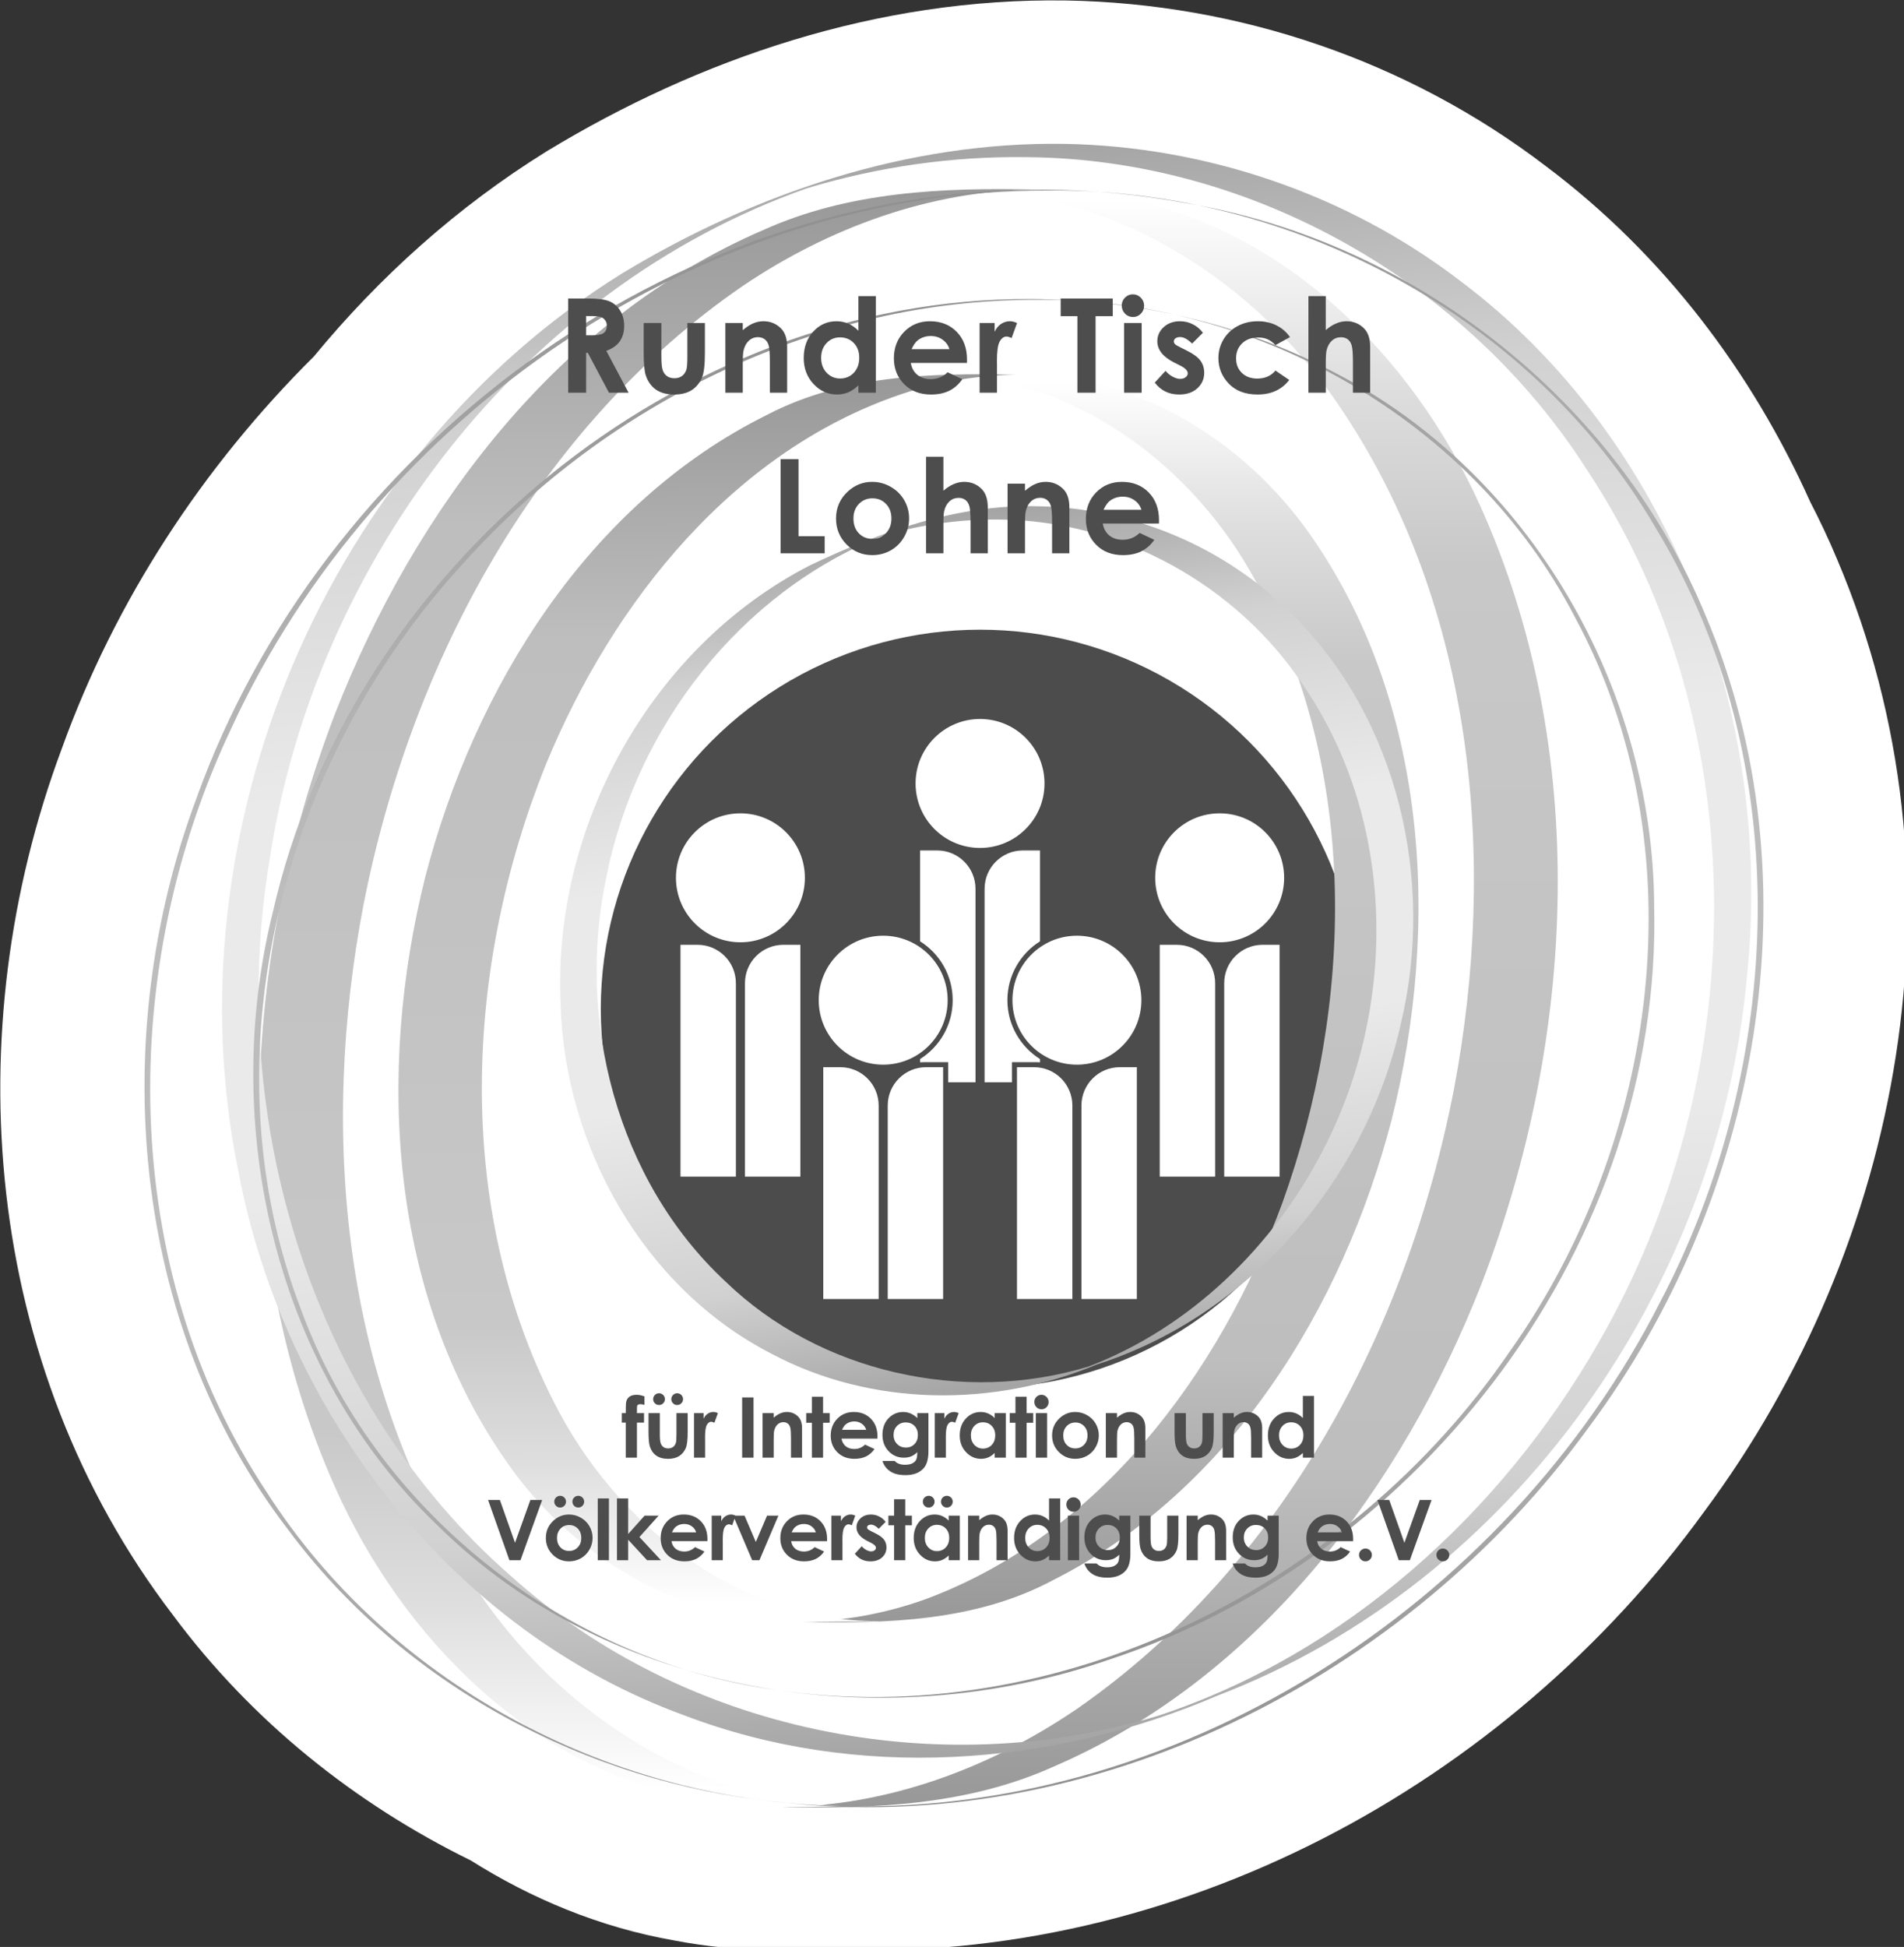
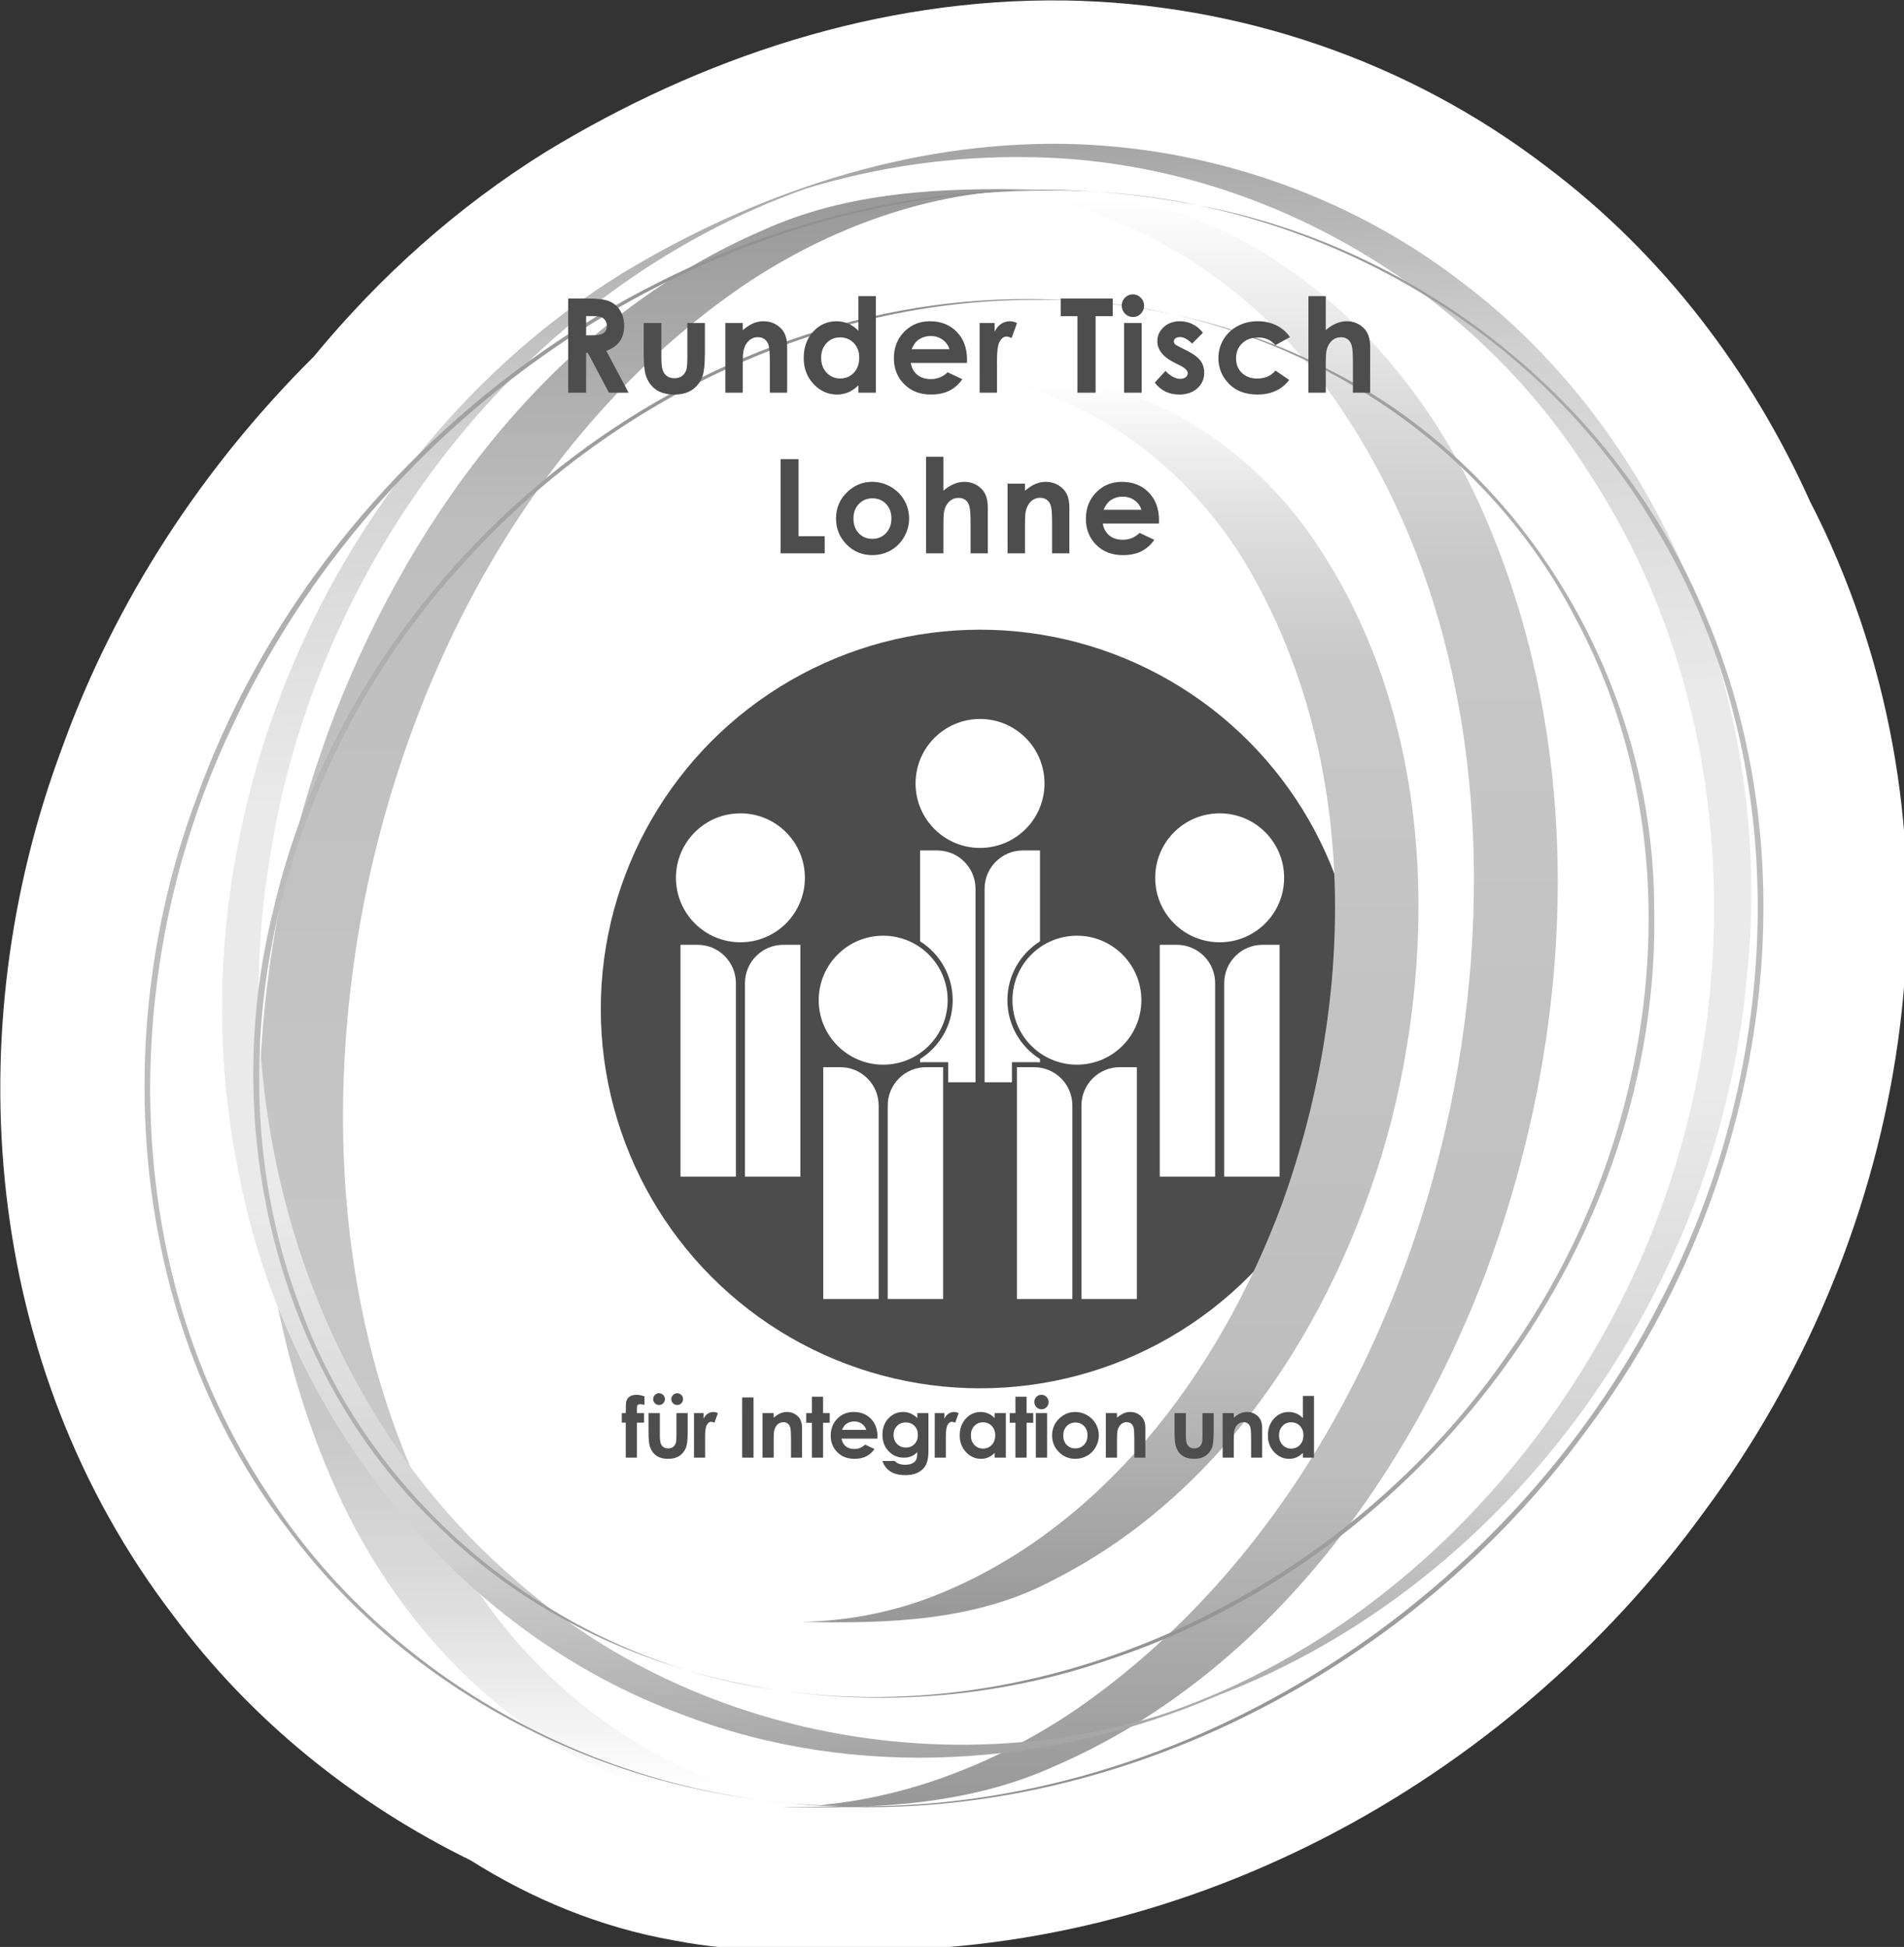
<svg xmlns="http://www.w3.org/2000/svg" xmlns:ns1="http://sodipodi.sourceforge.net/DTD/sodipodi-0.dtd" xmlns:ns2="http://www.inkscape.org/namespaces/inkscape" xmlns:xlink="http://www.w3.org/1999/xlink" width="425.666" height="435.194" viewBox="0 0 425.666 435.194" version="1.1" id="svg1" xml:space="preserve" ns1:docname="logo.svg" ns2:version="1.3.2 (091e20e, 2023-11-25, custom)">
  <rect x="0" y="0" width="425.666" height="435.194" fill="#333333" stroke="none" />
  <ns1:namedview id="namedview1" pagecolor="#ffffff" bordercolor="#000000" borderopacity="0.25" ns2:showpageshadow="2" ns2:pageopacity="0.0" ns2:pagecheckerboard="0" ns2:deskcolor="#d1d1d1" ns2:document-units="mm" ns2:zoom="0.4401273" ns2:cx="112.46746" ns2:cy="245.38355" ns2:window-width="1920" ns2:window-height="1010" ns2:window-x="-6" ns2:window-y="267" ns2:window-maximized="1" ns2:current-layer="g1" />
  <defs id="defs1">
    <linearGradient id="linearGradient2655">
      <stop style="stop-color:#a5a5a5;stop-opacity:1;" offset="0" id="stop2670" />
      <stop style="stop-color:#d1d1d1;stop-opacity:1;" offset="0.303" id="stop2671" />
      <stop style="stop-color:#eaeaea;stop-opacity:1;" offset="0.753" id="stop2672" />
    </linearGradient>
    <linearGradient id="linearGradient2655-2">
      <stop style="stop-color:#989898;stop-opacity:1;" offset="0" id="stop2664" />
      <stop style="stop-color:#bebebe;stop-opacity:1;" offset="0.211" id="stop2673" />
      <stop style="stop-color:#c8c8c8;stop-opacity:1;" offset="0.768" id="stop2674" />
      <stop style="stop-color:#dedede;stop-opacity:1;" offset="0.879" id="stop2675" />
      <stop style="stop-color:#ffffff;stop-opacity:1;" offset="0.994" id="stop2666" />
    </linearGradient>
    <linearGradient id="linearGradient2660">
      <stop style="stop-color:#858585;stop-opacity:1;" offset="0" id="stop2662" />
      <stop style="stop-color:#858585;stop-opacity:0;" offset="1" id="stop2663" />
    </linearGradient>
    <linearGradient id="linearGradient2660-1">
      <stop style="stop-color:#858585;stop-opacity:1;" offset="0" id="stop2660" />
      <stop style="stop-color:#858585;stop-opacity:0;" offset="1" id="stop2661" />
    </linearGradient>
    <linearGradient id="linearGradient2655-1">
      <stop style="stop-color:#909090;stop-opacity:1;" offset="0" id="stop2655" />
      <stop style="stop-color:#a9a9a9;stop-opacity:1;" offset="0.303" id="stop2656" />
      <stop style="stop-color:#bdbdbd;stop-opacity:1;" offset="0.753" id="stop2657" />
    </linearGradient>
    <clipPath clipPathUnits="userSpaceOnUse" id="clipPath2004">
      <path d="M 134.3,442.03 H 376.51 V 668.01 H 134.3 Z" transform="matrix(1,0,0,-1,-186.29,645.82)" clip-rule="evenodd" id="path2004" />
    </clipPath>
    <clipPath clipPathUnits="userSpaceOnUse" id="clipPath2005">
      <path d="M 134.3,442.03 H 376.51 V 668.01 H 134.3 Z" transform="matrix(1,0,0,-1,-222.05,618.94)" clip-rule="evenodd" id="path2005" />
    </clipPath>
    <clipPath clipPathUnits="userSpaceOnUse" id="clipPath2014">
      <path d="M 134.3,442.03 H 376.51 V 668.01 H 134.3 Z" transform="matrix(1,0,0,-1,-197.21,467.59)" clip-rule="evenodd" id="path2014" />
    </clipPath>
    <clipPath clipPathUnits="userSpaceOnUse" id="clipPath2015">
-       <path d="M 134.3,442.03 H 376.51 V 668.01 H 134.3 Z" transform="matrix(1,0,0,-1,-174.5,450.43)" clip-rule="evenodd" id="path2015" />
-     </clipPath>
+       </clipPath>
    <linearGradient ns2:collect="always" xlink:href="#linearGradient2655" id="linearGradient2656" x1="-469.488" y1="290.147" x2="-455.54" y2="385.985" gradientUnits="userSpaceOnUse" spreadMethod="reflect" gradientTransform="translate(799.993,-0.022)" />
    <linearGradient ns2:collect="always" xlink:href="#linearGradient2655" id="linearGradient2659" x1="-469.012" y1="208.503" x2="-455.54" y2="385.985" gradientUnits="userSpaceOnUse" spreadMethod="reflect" gradientTransform="translate(799.993,-0.022)" />
    <linearGradient ns2:collect="always" xlink:href="#linearGradient2655-1" id="linearGradient2661" x1="-77.445" y1="243.672" x2="-62.84" y2="396.634" gradientUnits="userSpaceOnUse" spreadMethod="reflect" gradientTransform="translate(399.993,-0.022)" />
    <linearGradient ns2:collect="always" xlink:href="#linearGradient2655-1" id="linearGradient2668" x1="-79.723" y1="220.251" x2="-62.84" y2="396.634" gradientUnits="userSpaceOnUse" spreadMethod="reflect" gradientTransform="translate(399.993,-0.022)" />
    <linearGradient ns2:collect="always" xlink:href="#linearGradient2655-2" id="linearGradient2670" x1="480.831" y1="535.849" x2="480.831" y2="257.441" gradientUnits="userSpaceOnUse" gradientTransform="translate(-40.007,-0.022)" />
    <linearGradient ns2:collect="always" xlink:href="#linearGradient2655-2" id="linearGradient2677" x1="593.172" y1="258.013" x2="593.393" y2="533.501" gradientUnits="userSpaceOnUse" gradientTransform="translate(-380.007,-0.022)" />
    <linearGradient ns2:collect="always" xlink:href="#linearGradient2655-2" id="linearGradient2679" x1="562.658" y1="215.352" x2="563.619" y2="575.475" gradientUnits="userSpaceOnUse" gradientTransform="translate(-380.007,-0.022)" />
    <linearGradient ns2:collect="always" xlink:href="#linearGradient2655-2" id="linearGradient2681" x1="678.84" y1="577.158" x2="678.84" y2="216.146" gradientUnits="userSpaceOnUse" gradientTransform="translate(-380.007,-0.022)" />
  </defs>
  <g id="g1" ns2:groupmode="layer" ns2:label="1" transform="matrix(0.265,0,0,0.265,-41.391,-54.463)">
    <path id="path22" style="color:#000000;fill:#ffffff;fill-rule:evenodd;stroke-width:3.78;-inkscape-stroke:none" d="m 1053.496,205.91 1.816,0.015 -0.782,-0.015 z m 1.816,0.015 C 895.976,203.541 745.669,255.458 618.305,332.598 l -0.561,0.339 -0.554,0.339 c -75.539,46.874 -141.09,106.049 -196.188,172.899 -93.378,92.791 -167.6,205.432 -212.827,331.225 -88.37,237.032 -67.63,519.059 94.023,730.534 66.518,89.551 153.885,159.138 251.154,206.84 50.734,31.977 108.488,56.453 172.005,67.567 54.599,10.508 101.176,8.25 137.657,7.773 l -5.603,-0.052 c 1.788,0.06 -1.729,-0.085 -0.723,-0.038 292.849,11.81 569.998,-138.706 737.318,-369.582 166.714,-224.362 226.786,-532.879 112.212,-802.751 -7.367,-17.777 -15.231,-34.056 -22.936,-49.053 0.915,2.032 1.975,4.007 2.872,6.046 l -3.167,-6.644 c 0.098,0.191 0.197,0.407 0.295,0.598 C 1634.364,519.943 1560.274,420.764 1460.726,345.965 1344.061,256.737 1201.057,208.404 1055.563,205.923 Z" />
    <g id="g23" transform="matrix(3.78,0,0,3.78,-313.433,-451.485)">
      <circle style="fill:#4c4c4c;fill-opacity:1;stroke:none;stroke-width:0.45;stroke-linecap:square;stroke-linejoin:miter;stroke-miterlimit:4;stroke-dasharray:none;stroke-dashoffset:0;stroke-opacity:1;paint-order:markers fill stroke" id="path18485" cx="342.969" cy="398.964" r="84.641" ns2:export-filename="path18485.png" ns2:export-xdpi="96" ns2:export-ydpi="96" />
      <path style="fill:#ffffff;fill-opacity:1;stroke:none;stroke-width:0.45;stroke-linecap:square;stroke-linejoin:miter;stroke-miterlimit:4;stroke-dasharray:none;stroke-dashoffset:0;stroke-opacity:1;paint-order:markers fill stroke" d="m 342.969,334.247 c -7.946,0 -14.388,6.442 -14.388,14.388 0,7.946 6.442,14.388 14.388,14.388 7.946,0 14.388,-6.442 14.388,-14.388 0,-7.946 -6.442,-14.388 -14.388,-14.388 z m -53.48,21.055 c -7.946,0 -14.388,6.442 -14.388,14.388 0,7.946 6.442,14.388 14.388,14.388 7.946,0 14.388,-6.442 14.388,-14.388 0,-7.946 -6.442,-14.388 -14.388,-14.388 z m 106.961,0 c -7.946,0 -14.388,6.442 -14.388,14.388 0,7.946 6.442,14.388 14.388,14.388 7.946,0 14.388,-6.442 14.388,-14.388 0,-7.946 -6.442,-14.388 -14.388,-14.388 z m -66.856,8.282 v 20.282 c 4.364,2.748 7.271,7.605 7.271,13.132 0,5.527 -2.908,10.384 -7.271,13.132 v 0.735 c 0.291,-0.027 0.585,-0.042 0.883,-0.042 h 5.376 v 4.493 h 6.105 V 372.147 c 4e-5,-4.735 -3.827,-8.562 -8.562,-8.562 z m 22.95,0 c -4.735,0 -8.562,3.827 -8.562,8.562 v 43.171 h 6.105 v -3.369 -1.124 h 5.376 c 0.298,0 0.592,0.015 0.883,0.042 v -0.735 c -4.364,-2.748 -7.271,-7.605 -7.271,-13.132 0,-5.527 2.908,-10.384 7.271,-13.132 v -20.282 z m -31.19,19.026 c -7.946,0 -14.388,6.442 -14.388,14.388 0,7.946 6.442,14.388 14.388,14.388 7.946,0 14.388,-6.442 14.388,-14.388 0,-7.946 -6.442,-14.388 -14.388,-14.388 z m 43.234,0 c -7.946,0 -14.388,6.442 -14.388,14.388 0,7.946 6.442,14.388 14.388,14.388 7.946,0 14.388,-6.442 14.388,-14.388 0,-7.946 -6.442,-14.388 -14.388,-14.388 z m -88.473,2.029 v 51.733 h 12.364 v -43.171 c 5e-5,-4.735 -3.827,-8.562 -8.562,-8.562 z m 22.95,0 c -4.735,0 -8.562,3.827 -8.562,8.562 v 43.171 h 12.364 v -51.733 z m 84.011,0 v 51.733 h 12.364 v -43.171 c 4e-5,-4.735 -3.827,-8.562 -8.562,-8.562 z m 22.95,0 c -4.735,0 -8.562,3.827 -8.562,8.562 v 43.171 h 12.364 v -51.733 z m -98.047,27.309 V 463.681 h 12.364 v -43.171 c 4e-5,-4.735 -3.827,-8.562 -8.562,-8.562 z m 22.95,0 c -4.735,0 -8.562,3.827 -8.562,8.562 V 463.681 h 12.364 v -51.733 z m 20.284,0 V 463.681 h 12.364 v -43.171 c 5e-5,-4.735 -3.827,-8.562 -8.562,-8.562 z m 22.95,0 c -4.735,0 -8.562,3.827 -8.562,8.562 V 463.681 h 12.364 v -51.733 z" id="path18487" ns2:connector-curvature="0" ns1:nodetypes="sssssssssssssssccsccsccccscscccccsccsccsssssssssssccccscsccccsccccscsccccsccccscsccccsccccscsccccs" />
      <path id="path8038" style="fill:url(#linearGradient2681);fill-rule:evenodd;stroke:none;stroke-width:1.333" d="m 355.154,216.125 c -6.218,0.044 -12.436,0.088 -18.654,0.133 35.458,-0.783 68.492,20.243 87.48,49.4 29.286,43.94 34.418,100.152 24.781,151.085 -10.407,53.877 -38.322,106.518 -84.062,138.327 -19.337,13.203 -42.282,21.786 -65.865,21.961 20.502,0.489 41.562,-0.432 60.554,-9.012 45.766,-19.698 77.754,-62.378 95.521,-107.764 21.158,-55.081 24.261,-119.207 -0.373,-173.708 -15.161,-33.547 -44.648,-62.952 -82.081,-68.972 -5.7,-1.033 -11.511,-1.44 -17.3,-1.449 z" />
      <path id="path8279" style="fill:url(#linearGradient2670);fill-rule:evenodd;stroke:none;stroke-width:1.333" d="m 350.847,257.431 c -6.222,0.044 -12.444,0.088 -18.666,0.133 30.839,-0.75 58.457,19.878 72.53,46.329 22.927,42.128 21.67,94.075 5.726,138.362 -14.011,37.943 -40.888,74.183 -79.949,88.523 -8.772,3.112 -18.039,4.803 -27.348,4.945 19.089,0.428 38.949,-0.093 56.197,-9.354 39.565,-19.987 64.638,-60.872 75.51,-102.751 10.9,-43.518 8.088,-93.281 -18.428,-130.84 -14.984,-21.136 -39.182,-35.846 -65.572,-35.348 z" />
-       <path id="path8507" style="fill:url(#linearGradient2677);fill-rule:evenodd;stroke:none;stroke-width:1.333" d="m 350.847,257.431 c -18.788,-0.389 -38.302,0.023 -55.373,8.934 -40.016,19.818 -65.394,61.003 -76.334,103.174 -10.895,43.521 -8.083,93.276 18.428,130.84 15.477,22.18 41.856,37.077 69.275,35.319 3.194,-0.062 16.089,-0.035 13.113,-0.153 -31.266,0.057 -58.501,-21.833 -72.102,-48.881 -22.38,-43.862 -19.858,-97.236 -1.831,-142.143 14.963,-36.418 42.302,-70.888 80.936,-83.268 7.715,-2.454 15.801,-3.669 23.889,-3.821 z" />
      <path id="path8628" style="fill:url(#linearGradient2679);fill-rule:evenodd;stroke:none;stroke-width:1.333" d="m 355.154,216.125 c -20.502,-0.49 -41.565,0.424 -60.554,9.015 -45.769,19.692 -77.746,62.365 -95.517,107.749 -21.055,54.81 -24.214,118.524 -0.023,172.877 14.994,33.63 44.195,63.236 81.561,69.661 12.154,2.389 24.582,1.388 36.879,1.472 -35.457,0.77 -68.501,-20.235 -87.492,-49.4 -29.451,-44.211 -34.488,-100.797 -24.601,-151.991 10.598,-53.832 38.703,-106.406 84.657,-137.927 19.162,-12.924 41.815,-21.279 65.091,-21.454 z" />
      <path id="path8976" style="fill:url(#linearGradient2659);fill-opacity:1;fill-rule:evenodd;stroke:none;stroke-width:1.333" d="m 361.687,205.912 c -34.774,-0.52 -69.043,11.007 -98.57,28.89 -66.015,40.964 -101.278,124.604 -85.636,200.589 10.159,53.525 47.663,102.314 99.449,121.178 38.326,14.647 81.808,11.619 119.188,-4.454 65.975,-25.293 112.117,-91.328 118.079,-161.112 5.901,-57.763 -17.038,-119.255 -64.102,-154.544 -25.204,-19.311 -56.692,-30.007 -88.408,-30.548 z m -8.16,2.973 c 49.987,0.405 98.15,27.818 124.948,69.847 38.093,57.517 36.615,135.876 2.45,194.828 -21.682,37.89 -56.483,69.379 -98.269,83.137 -49.225,15 -105.777,3.456 -144.222,-31.058 -44.884,-39.102 -63.818,-102.703 -53.911,-160.666 10.178,-65.913 56.27,-126.711 119.806,-149.153 15.895,-4.785 32.491,-7.194 49.199,-6.934 z" />
-       <path id="path9251" style="fill:url(#linearGradient2656);fill-opacity:1;fill-rule:evenodd;stroke:none;stroke-width:1.333" d="m 355.726,286.779 c -17.76,-0.471 -34.895,5.647 -50.706,13.181 -35.476,18.223 -57.533,58.305 -55.669,97.924 0.921,31.748 18.503,63.401 47.181,78.058 22.209,11.784 49.477,11.971 72.501,2.349 34.013,-10.876 60.096,-41.237 67.804,-75.835 7.74,-31.946 -0.501,-68.163 -24.19,-91.544 -14.933,-15.063 -35.732,-23.801 -56.921,-24.133 z m -8.158,2.973 c 26.767,0.247 52.66,14.588 67.451,36.835 20.815,30.214 21.279,71.641 4.545,103.779 -11.035,21.52 -29.624,39.679 -52.377,48.374 -27.867,8.49 -60.042,1.371 -81.063,-18.994 -24.298,-22.624 -33.423,-58.582 -26.472,-90.612 6.64,-33.11 29.836,-63.175 61.523,-75.729 8.547,-2.559 17.472,-3.784 26.392,-3.653 z" />
      <path id="path10036" style="fill:url(#linearGradient2668);fill-opacity:1;fill-rule:evenodd;stroke:none;stroke-width:1.333" d="m 357.087,216.138 c -83.334,-0.39 -161.163,58.165 -189.012,135.847 -19.925,53.268 -14.77,117.187 20.368,163.026 25.671,34.684 66.622,56.561 109.338,60.901 69.841,8.225 140.456,-27.477 181.131,-83.72 37.887,-50.894 51.218,-121.769 25.963,-181.094 -19.732,-47.777 -65.016,-83.433 -115.93,-91.957 -10.499,-1.954 -21.175,-2.981 -31.857,-3.003 z m 1.24,0.188 c 54.124,-0.616 108.014,28.197 135.42,75.254 31.596,52.024 28.849,119.848 0.982,172.827 C 460.224,532.288 386.022,580.09 309.06,576.724 259.334,575.074 210.843,549.035 183.815,506.848 150.499,456.705 150.522,389.585 175.963,336.121 208.134,266.476 280.773,216.027 358.327,216.326 Z" />
      <path id="path10140" style="fill:url(#linearGradient2661);fill-opacity:1;fill-rule:evenodd;stroke:none;stroke-width:1.333" d="m 354.314,240.539 c -78.951,-0.431 -151.868,60.417 -169.184,136.819 -11.877,47.834 0.528,102.344 36.744,136.82 38.568,38.234 99.417,47.418 149.775,30.014 70.346,-23.057 123.572,-93.44 121.777,-168.174 -0.189,-48.611 -27.693,-96.571 -71.212,-119.006 -20.784,-11.129 -44.409,-16.303 -67.901,-16.473 z m 1.24,0.186 c 48.966,-0.635 97.483,26.966 120.131,70.705 27.87,51.464 18.71,117.189 -14.499,163.975 -35.678,52.177 -100.816,85.041 -164.242,75.433 -47.06,-6.676 -89.202,-40.099 -105.544,-84.866 -21.675,-56.572 -3.959,-123.004 36.45,-166.695 32.218,-35.784 79.206,-58.714 127.704,-58.553 z" />
      <path style="font-weight:700;font-size:21.96px;font-family:'Century Gothic';fill:#4d4d4d" d="m 2.005,-15.773 h 3.185 q 2.616,0 3.721,0.472 1.115,0.461 1.791,1.544 0.676,1.083 0.676,2.563 0,1.555 -0.751,2.606 -0.74,1.04 -2.241,1.576 L 12.117,0 H 8.835 L 5.286,-6.68 H 5.007 V 0 H 2.005 Z m 3.002,6.166 H 5.951 q 1.437,0 1.973,-0.375 0.547,-0.375 0.547,-1.244 0,-0.515 -0.268,-0.89 -0.268,-0.386 -0.718,-0.547 -0.45,-0.172 -1.651,-0.172 H 5.007 Z M 14.645,-11.666 h 2.959 v 5.619 q 0,1.641 0.225,2.284 0.225,0.633 0.718,0.986 0.504,0.354 1.233,0.354 0.729,0 1.233,-0.343 0.515,-0.354 0.761,-1.029 0.182,-0.504 0.182,-2.155 v -5.715 h 2.938 v 4.943 q 0,3.056 -0.483,4.182 -0.59,1.372 -1.737,2.112 -1.147,0.729 -2.917,0.729 -1.919,0 -3.11,-0.858 -1.179,-0.858 -1.662,-2.391 -0.343,-1.062 -0.343,-3.86 z m 13.67,0 h 2.917 v 1.19 q 0.997,-0.836 1.801,-1.158 0.815,-0.332 1.662,-0.332 1.737,0 2.949,1.212 1.019,1.029 1.019,3.045 V 0 h -2.895 v -5.115 q 0,-2.091 -0.193,-2.777 -0.182,-0.686 -0.654,-1.04 -0.461,-0.365 -1.147,-0.365 -0.89,0 -1.533,0.6 -0.633,0.59 -0.879,1.641 -0.129,0.547 -0.129,2.37 V 0 h -2.917 z m 22.28,-4.504 h 2.917 V 0 h -2.917 v -1.233 q -0.858,0.815 -1.726,1.179 -0.858,0.354 -1.866,0.354 -2.262,0 -3.914,-1.748 -1.651,-1.759 -1.651,-4.364 0,-2.702 1.598,-4.428 1.598,-1.726 3.882,-1.726 1.051,0 1.973,0.397 0.922,0.397 1.705,1.19 z m -3.077,6.905 q -1.362,0 -2.262,0.965 -0.901,0.954 -0.901,2.455 0,1.512 0.911,2.488 0.922,0.976 2.262,0.976 1.383,0 2.295,-0.954 0.911,-0.965 0.911,-2.52 0,-1.523 -0.911,-2.466 -0.911,-0.944 -2.305,-0.944 z m 21.253,4.278 h -9.404 q 0.204,1.244 1.083,1.984 0.89,0.729 2.262,0.729 1.641,0 2.82,-1.147 l 2.466,1.158 q -0.922,1.308 -2.209,1.941 -1.287,0.622 -3.056,0.622 -2.745,0 -4.471,-1.726 -1.726,-1.737 -1.726,-4.343 0,-2.67 1.716,-4.428 1.726,-1.769 4.321,-1.769 2.756,0 4.482,1.769 1.726,1.759 1.726,4.654 z m -2.938,-2.305 q -0.29,-0.976 -1.147,-1.587 -0.847,-0.611 -1.973,-0.611 -1.222,0 -2.145,0.686 -0.579,0.429 -1.072,1.512 z m 5.058,-4.375 h 2.509 v 1.469 q 0.407,-0.869 1.083,-1.319 0.676,-0.45 1.48,-0.45 0.568,0 1.19,0.3 l -0.911,2.52 q -0.515,-0.257 -0.847,-0.257 -0.676,0 -1.147,0.836 -0.461,0.836 -0.461,3.281 l 0.011,0.568 V 0 h -2.906 z m 13.573,-4.107 h 8.718 v 2.959 H 90.307 V 0 H 87.262 V -12.814 H 84.463 Z m 12.087,-0.697 q 0.772,0 1.319,0.558 0.558,0.558 0.558,1.351 0,0.783 -0.547,1.34 -0.547,0.547 -1.308,0.547 -0.783,0 -1.34,-0.558 -0.547,-0.568 -0.547,-1.373 0,-0.772 0.547,-1.319 0.547,-0.547 1.319,-0.547 z m -1.469,4.804 h 2.938 V 0 h -2.938 z m 13.195,1.63 -1.812,1.812 q -1.104,-1.094 -2.005,-1.094 -0.493,0 -0.772,0.214 -0.279,0.204 -0.279,0.515 0,0.236 0.172,0.44 0.182,0.193 0.879,0.536 l 1.072,0.536 q 1.694,0.836 2.327,1.705 0.633,0.869 0.633,2.037 0,1.555 -1.147,2.595 -1.137,1.04 -3.056,1.04 -2.552,0 -4.075,-1.994 l 1.801,-1.962 q 0.515,0.6 1.201,0.976 0.697,0.365 1.233,0.365 0.579,0 0.933,-0.279 0.354,-0.279 0.354,-0.643 0,-0.676 -1.276,-1.319 l -0.986,-0.493 q -2.831,-1.426 -2.831,-3.571 0,-1.383 1.062,-2.359 1.072,-0.986 2.734,-0.986 1.137,0 2.134,0.504 1.008,0.493 1.705,1.426 z m 14.578,0.729 -2.434,1.34 q -0.686,-0.718 -1.362,-0.997 -0.665,-0.279 -1.565,-0.279 -1.641,0 -2.659,0.986 -1.008,0.976 -1.008,2.509 0,1.49 0.976,2.434 0.976,0.944 2.563,0.944 1.962,0 3.056,-1.34 l 2.305,1.576 q -1.876,2.434 -5.297,2.434 -3.077,0 -4.825,-1.823 -1.737,-1.823 -1.737,-4.268 0,-1.694 0.847,-3.12 0.847,-1.426 2.359,-2.241 1.523,-0.815 3.399,-0.815 1.737,0 3.12,0.697 1.383,0.686 2.262,1.962 z m 3.085,-6.862 h 2.906 v 5.683 q 0.858,-0.74 1.726,-1.104 0.869,-0.375 1.759,-0.375 1.737,0 2.927,1.201 1.019,1.04 1.019,3.056 V 0 h -2.884 v -5.115 q 0,-2.027 -0.193,-2.745 -0.193,-0.718 -0.665,-1.072 -0.461,-0.354 -1.147,-0.354 -0.89,0 -1.533,0.59 -0.633,0.59 -0.879,1.608 -0.129,0.525 -0.129,2.402 V 0 h -2.906 z" id="text2003" clip-path="url(#clipPath2004)" transform="matrix(1.333,0,0,1.333,248.38,261.445)" aria-label="Runder Tisch " />
      <path style="font-weight:700;font-size:21.96px;font-family:'Century Gothic';fill:#4d4d4d" d="M 1.801,-15.773 H 4.804 V -2.863 H 9.179 V 0 H 1.801 Z m 15.325,3.807 q 1.651,0 3.099,0.826 1.458,0.826 2.273,2.241 0.815,1.415 0.815,3.056 0,1.651 -0.826,3.088 -0.815,1.437 -2.23,2.252 -1.415,0.804 -3.12,0.804 -2.509,0 -4.289,-1.78 -1.769,-1.791 -1.769,-4.343 0,-2.734 2.005,-4.557 1.759,-1.587 4.042,-1.587 z m 0.043,2.756 q -1.362,0 -2.273,0.954 -0.901,0.944 -0.901,2.423 0,1.523 0.89,2.466 0.901,0.944 2.273,0.944 1.373,0 2.284,-0.954 0.911,-0.954 0.911,-2.455 0,-1.501 -0.901,-2.434 -0.89,-0.944 -2.284,-0.944 z m 8.982,-6.959 h 2.906 v 5.683 q 0.858,-0.74 1.726,-1.104 0.869,-0.375 1.759,-0.375 1.737,0 2.927,1.201 1.019,1.04 1.019,3.056 V 0 h -2.884 v -5.115 q 0,-2.027 -0.193,-2.745 -0.193,-0.718 -0.665,-1.072 -0.461,-0.354 -1.147,-0.354 -0.89,0 -1.533,0.59 -0.633,0.59 -0.879,1.608 -0.129,0.525 -0.129,2.402 V 0 h -2.906 z m 13.648,4.504 h 2.917 v 1.19 q 0.997,-0.836 1.801,-1.158 0.815,-0.332 1.662,-0.332 1.737,0 2.949,1.212 1.019,1.029 1.019,3.045 V 0 h -2.895 v -5.115 q 0,-2.091 -0.193,-2.777 -0.182,-0.686 -0.654,-1.04 -0.461,-0.365 -1.147,-0.365 -0.89,0 -1.533,0.6 -0.633,0.59 -0.879,1.641 -0.129,0.547 -0.129,2.37 V 0 h -2.917 z m 25.347,6.68 h -9.404 q 0.204,1.244 1.083,1.984 0.89,0.729 2.262,0.729 1.641,0 2.82,-1.147 l 2.466,1.158 q -0.922,1.308 -2.209,1.941 -1.287,0.622 -3.056,0.622 -2.745,0 -4.471,-1.726 -1.726,-1.737 -1.726,-4.343 0,-2.67 1.716,-4.428 1.726,-1.769 4.321,-1.769 2.756,0 4.482,1.769 1.726,1.759 1.726,4.654 z m -2.938,-2.305 q -0.29,-0.976 -1.147,-1.587 -0.847,-0.611 -1.973,-0.611 -1.222,0 -2.145,0.686 -0.579,0.429 -1.072,1.512 z" id="text2004" clip-path="url(#clipPath2005)" transform="matrix(1.333,0,0,1.333,296.06,297.285)" aria-label="Lohne" />
      <path style="font-weight:700;font-size:14.04px;font-family:'Century Gothic';fill:#4d4d4d" d="m 0.055,-7.459 h 0.665 q 0.007,-1.467 0.048,-1.734 Q 0.843,-9.81 1.282,-10.167 1.728,-10.53 2.537,-10.53 q 0.583,0 1.316,0.267 v 1.426 q -0.404,-0.117 -0.665,-0.117 -0.329,0 -0.48,0.137 -0.11,0.103 -0.11,0.425 l -0.007,0.932 h 1.186 v 1.59 H 2.591 V 0 H 0.72 V -5.868 H 0.055 Z m 4.479,0 h 1.892 v 3.592 q 0,1.049 0.144,1.46 0.144,0.404 0.459,0.631 0.322,0.226 0.788,0.226 0.466,0 0.788,-0.219 0.329,-0.226 0.487,-0.658 0.117,-0.322 0.117,-1.378 V -7.459 h 1.878 v 3.16 q 0,1.954 -0.308,2.674 -0.377,0.878 -1.111,1.351 -0.734,0.466 -1.865,0.466 -1.227,0 -1.988,-0.548 -0.754,-0.548 -1.063,-1.529 -0.219,-0.679 -0.219,-2.468 z m 1.755,-3.325 q 0.411,0 0.699,0.288 0.288,0.288 0.288,0.692 0,0.411 -0.288,0.699 -0.288,0.288 -0.699,0.288 -0.404,0 -0.692,-0.288 -0.288,-0.288 -0.288,-0.699 0,-0.404 0.288,-0.692 0.288,-0.288 0.692,-0.288 z m 3.037,0 q 0.411,0 0.699,0.288 0.288,0.288 0.288,0.692 0,0.411 -0.288,0.699 -0.288,0.288 -0.699,0.288 -0.404,0 -0.692,-0.288 -0.288,-0.288 -0.288,-0.699 0,-0.404 0.288,-0.692 0.288,-0.288 0.692,-0.288 z m 2.821,3.325 h 1.604 v 0.939 q 0.261,-0.555 0.692,-0.843 0.432,-0.288 0.946,-0.288 0.363,0 0.761,0.192 l -0.583,1.611 q -0.329,-0.165 -0.542,-0.165 -0.432,0 -0.734,0.535 -0.295,0.535 -0.295,2.098 l 0.007,0.363 V 0 h -1.858 z m 8.061,-2.626 h 1.906 V 0 h -1.906 z m 3.413,2.626 h 1.865 v 0.761 q 0.638,-0.535 1.152,-0.74 0.521,-0.213 1.063,-0.213 1.111,0 1.885,0.775 0.651,0.658 0.651,1.947 V 0 h -1.851 v -3.27 q 0,-1.337 -0.123,-1.776 -0.117,-0.439 -0.418,-0.665 -0.295,-0.233 -0.734,-0.233 -0.569,0 -0.98,0.384 -0.404,0.377 -0.562,1.049 -0.082,0.35 -0.082,1.515 V 0 H 23.621 Z m 8.271,-2.749 h 1.865 v 2.749 h 1.111 v 1.611 H 33.756 V 0 H 31.892 V -5.848 H 30.932 V -7.459 h 0.96 z m 10.967,7.02 H 36.846 q 0.13,0.795 0.692,1.268 0.569,0.466 1.447,0.466 1.049,0 1.803,-0.734 l 1.577,0.74 q -0.59,0.836 -1.412,1.241 -0.823,0.398 -1.954,0.398 -1.755,0 -2.859,-1.104 -1.104,-1.111 -1.104,-2.776 0,-1.707 1.097,-2.831 1.104,-1.131 2.763,-1.131 1.762,0 2.866,1.131 1.104,1.124 1.104,2.975 z m -1.878,-1.474 q -0.185,-0.624 -0.734,-1.015 -0.542,-0.391 -1.261,-0.391 -0.782,0 -1.371,0.439 -0.37,0.274 -0.686,0.967 z M 49.533,-7.459 h 1.865 v 6.389 q 0,1.892 -0.761,2.783 -1.021,1.207 -3.078,1.207 -1.097,0 -1.844,-0.274 Q 44.967,2.372 44.453,1.837 43.939,1.309 43.692,0.548 h 2.063 q 0.274,0.315 0.706,0.473 0.432,0.165 1.021,0.165 0.754,0 1.213,-0.233 0.459,-0.233 0.644,-0.603 0.192,-0.37 0.192,-1.275 -0.494,0.494 -1.035,0.713 Q 47.956,0 47.27,0 q -1.501,0 -2.537,-1.083 -1.035,-1.083 -1.035,-2.742 0,-1.776 1.097,-2.852 0.994,-0.973 2.372,-0.973 0.644,0 1.213,0.24 0.576,0.233 1.152,0.775 z m -1.94,1.556 q -0.884,0 -1.46,0.596 -0.576,0.59 -0.576,1.488 0,0.932 0.59,1.529 0.59,0.596 1.481,0.596 0.871,0 1.433,-0.583 0.569,-0.583 0.569,-1.529 0,-0.932 -0.569,-1.515 -0.569,-0.583 -1.467,-0.583 z M 52.455,-7.459 h 1.604 v 0.939 q 0.261,-0.555 0.692,-0.843 0.432,-0.288 0.946,-0.288 0.363,0 0.761,0.192 l -0.583,1.611 q -0.329,-0.165 -0.542,-0.165 -0.432,0 -0.734,0.535 -0.295,0.535 -0.295,2.098 l 0.007,0.363 V 0 h -1.858 z m 10.036,0 h 1.865 V 0 h -1.865 v -0.788 q -0.548,0.521 -1.104,0.754 -0.548,0.226 -1.193,0.226 -1.447,0 -2.502,-1.117 -1.056,-1.124 -1.056,-2.79 0,-1.728 1.021,-2.831 1.021,-1.104 2.482,-1.104 0.672,0 1.261,0.254 0.59,0.254 1.09,0.761 z m -1.968,1.536 q -0.871,0 -1.447,0.617 -0.576,0.61 -0.576,1.57 0,0.967 0.583,1.59 0.59,0.624 1.447,0.624 0.884,0 1.467,-0.61 0.583,-0.617 0.583,-1.611 0,-0.973 -0.583,-1.577 -0.583,-0.603 -1.474,-0.603 z m 5.443,-4.285 h 1.865 v 2.749 h 1.111 v 1.611 H 67.832 V 0 H 65.967 V -5.848 H 65.007 V -7.459 h 0.96 z M 70.321,-10.53 q 0.494,0 0.843,0.356 0.356,0.356 0.356,0.864 0,0.5 -0.35,0.857 -0.35,0.35 -0.836,0.35 -0.5,0 -0.857,-0.356 -0.35,-0.363 -0.35,-0.877 0,-0.494 0.35,-0.843 Q 69.828,-10.53 70.321,-10.53 Z m -0.939,3.071 h 1.878 V 0 h -1.878 z m 6.587,-0.192 q 1.056,0 1.981,0.528 0.932,0.528 1.453,1.433 0.521,0.905 0.521,1.954 0,1.056 -0.528,1.974 -0.521,0.919 -1.426,1.44 -0.905,0.514 -1.995,0.514 -1.604,0 -2.742,-1.138 -1.131,-1.145 -1.131,-2.776 0,-1.748 1.282,-2.914 1.124,-1.015 2.585,-1.015 z m 0.027,1.762 q -0.871,0 -1.453,0.61 -0.576,0.603 -0.576,1.549 0,0.973 0.569,1.577 0.576,0.603 1.453,0.603 0.877,0 1.46,-0.61 0.583,-0.61 0.583,-1.57 0,-0.96 -0.576,-1.556 -0.569,-0.603 -1.46,-0.603 z M 81.1,-7.459 H 82.965 v 0.761 q 0.638,-0.535 1.152,-0.74 0.521,-0.213 1.063,-0.213 1.111,0 1.885,0.775 0.651,0.658 0.651,1.947 V 0 h -1.851 v -3.27 q 0,-1.337 -0.123,-1.776 -0.117,-0.439 -0.418,-0.665 -0.295,-0.233 -0.734,-0.233 -0.569,0 -0.98,0.384 -0.404,0.377 -0.562,1.049 -0.082,0.35 -0.082,1.515 V 0 h -1.865 z m 11.506,0 h 1.892 v 3.592 q 0,1.049 0.144,1.46 0.144,0.404 0.459,0.631 0.322,0.226 0.788,0.226 0.466,0 0.788,-0.219 0.329,-0.226 0.487,-0.658 0.117,-0.322 0.117,-1.378 V -7.459 h 1.878 v 3.16 q 0,1.954 -0.308,2.674 -0.377,0.878 -1.111,1.351 -0.734,0.466 -1.865,0.466 -1.227,0 -1.988,-0.548 -0.754,-0.548 -1.063,-1.529 -0.219,-0.679 -0.219,-2.468 z m 8.052,0 h 1.865 v 0.761 q 0.638,-0.535 1.152,-0.74 0.521,-0.213 1.063,-0.213 1.111,0 1.885,0.775 0.651,0.658 0.651,1.947 V 0 h -1.851 v -3.27 q 0,-1.337 -0.123,-1.776 -0.117,-0.439 -0.418,-0.665 -0.295,-0.233 -0.734,-0.233 -0.569,0 -0.98,0.384 -0.404,0.377 -0.562,1.049 -0.082,0.35 -0.082,1.515 V 0 h -1.865 z m 13.43,-2.879 h 1.865 V 0 h -1.865 v -0.788 q -0.548,0.521 -1.104,0.754 -0.548,0.226 -1.193,0.226 -1.447,0 -2.502,-1.117 -1.056,-1.124 -1.056,-2.79 0,-1.728 1.021,-2.831 1.021,-1.104 2.482,-1.104 0.672,0 1.261,0.254 0.59,0.254 1.09,0.761 z m -1.968,4.415 q -0.871,0 -1.446,0.617 -0.576,0.61 -0.576,1.57 0,0.967 0.583,1.59 0.59,0.624 1.447,0.624 0.884,0 1.467,-0.61 0.583,-0.617 0.583,-1.611 0,-0.973 -0.583,-1.577 -0.583,-0.603 -1.474,-0.603 z" id="text2014" clip-path="url(#clipPath2014)" transform="matrix(1.333,0,0,1.333,262.94,499.085)" aria-label="für Integration und " />
      <path style="font-weight:700;font-size:14.04px;font-family:'Century Gothic';fill:#4d4d4d" d="M 0.384,-10.084 H 2.358 l 2.537,7.164 2.571,-7.164 h 1.974 L 5.807,0 H 3.956 Z M 13.926,-7.651 q 1.056,0 1.981,0.528 0.932,0.528 1.453,1.433 0.521,0.905 0.521,1.954 0,1.056 -0.528,1.974 -0.521,0.919 -1.426,1.44 -0.905,0.514 -1.995,0.514 -1.604,0 -2.742,-1.138 -1.131,-1.145 -1.131,-2.776 0,-1.748 1.282,-2.914 1.124,-1.015 2.585,-1.015 z m 0.027,1.762 q -0.871,0 -1.453,0.61 -0.576,0.603 -0.576,1.549 0,0.973 0.569,1.577 0.576,0.603 1.453,0.603 0.877,0 1.46,-0.61 0.583,-0.61 0.583,-1.57 0,-0.96 -0.576,-1.556 -0.569,-0.603 -1.46,-0.603 z m -1.508,-4.895 q 0.411,0 0.699,0.288 0.288,0.288 0.288,0.692 0,0.411 -0.288,0.699 -0.288,0.288 -0.699,0.288 -0.404,0 -0.692,-0.288 -0.288,-0.288 -0.288,-0.699 0,-0.404 0.288,-0.692 0.288,-0.288 0.692,-0.288 z m 3.037,0 q 0.411,0 0.699,0.288 0.288,0.288 0.288,0.692 0,0.411 -0.288,0.699 -0.288,0.288 -0.699,0.288 -0.404,0 -0.692,-0.288 -0.288,-0.288 -0.288,-0.699 0,-0.404 0.288,-0.692 0.288,-0.288 0.692,-0.288 z m 3.264,0.446 H 20.618 V 0 h -1.872 z m 3.217,0 h 1.872 v 5.957 L 26.591,-7.459 h 2.345 L 25.727,-3.88 29.326,0 H 27.002 L 23.835,-3.435 V 0 h -1.872 z m 15.139,7.15 h -6.012 q 0.13,0.795 0.692,1.268 0.569,0.466 1.447,0.466 1.049,0 1.803,-0.734 l 1.577,0.74 q -0.59,0.836 -1.412,1.241 -0.823,0.398 -1.954,0.398 -1.755,0 -2.859,-1.104 -1.104,-1.111 -1.104,-2.776 0,-1.707 1.097,-2.831 1.104,-1.131 2.763,-1.131 1.762,0 2.866,1.131 1.104,1.124 1.104,2.975 z m -1.878,-1.474 q -0.185,-0.624 -0.734,-1.015 -0.542,-0.391 -1.261,-0.391 -0.782,0 -1.371,0.439 -0.37,0.274 -0.686,0.967 z M 37.826,-7.459 h 1.604 v 0.939 q 0.261,-0.555 0.692,-0.843 0.432,-0.288 0.946,-0.288 0.363,0 0.761,0.192 l -0.583,1.611 q -0.329,-0.165 -0.542,-0.165 -0.432,0 -0.734,0.535 -0.295,0.535 -0.295,2.098 l 0.007,0.363 V 0 H 37.826 Z m 3.596,0 h 1.906 l 1.885,4.401 1.878,-4.401 h 1.899 L 45.816,0 h -1.213 z m 15.716,4.271 h -6.012 q 0.13,0.795 0.692,1.268 0.569,0.466 1.447,0.466 1.049,0 1.803,-0.734 l 1.577,0.74 q -0.59,0.836 -1.412,1.241 -0.823,0.398 -1.954,0.398 -1.755,0 -2.859,-1.104 -1.104,-1.111 -1.104,-2.776 0,-1.707 1.097,-2.831 1.104,-1.131 2.763,-1.131 1.762,0 2.866,1.131 1.104,1.124 1.104,2.975 z m -1.878,-1.474 q -0.185,-0.624 -0.734,-1.015 -0.542,-0.391 -1.261,-0.391 -0.782,0 -1.371,0.439 -0.37,0.274 -0.686,0.967 z M 57.861,-7.459 h 1.604 v 0.939 q 0.261,-0.555 0.692,-0.843 0.432,-0.288 0.946,-0.288 0.363,0 0.761,0.192 l -0.583,1.611 q -0.329,-0.165 -0.542,-0.165 -0.432,0 -0.734,0.535 -0.295,0.535 -0.295,2.098 l 0.007,0.363 V 0 H 57.861 Z m 9.09,1.042 -1.159,1.159 q -0.706,-0.699 -1.282,-0.699 -0.315,0 -0.494,0.137 -0.178,0.13 -0.178,0.329 0,0.151 0.11,0.281 0.117,0.123 0.562,0.343 l 0.686,0.343 q 1.083,0.535 1.488,1.09 0.404,0.555 0.404,1.303 0,0.994 -0.734,1.659 -0.727,0.665 -1.954,0.665 -1.632,0 -2.605,-1.275 l 1.152,-1.255 q 0.329,0.384 0.768,0.624 0.446,0.233 0.788,0.233 0.37,0 0.596,-0.178 0.226,-0.178 0.226,-0.411 0,-0.432 -0.816,-0.843 l -0.631,-0.315 q -1.81,-0.912 -1.81,-2.283 0,-0.884 0.679,-1.508 0.686,-0.631 1.748,-0.631 0.727,0 1.364,0.322 0.644,0.315 1.09,0.912 z m 1.417,-3.791 h 1.865 v 2.749 h 1.111 v 1.611 H 70.232 V 0 H 68.368 V -5.848 H 67.408 V -7.459 h 0.96 z m 9.133,2.749 h 1.865 V 0 h -1.865 v -0.788 q -0.548,0.521 -1.104,0.754 -0.548,0.226 -1.193,0.226 -1.447,0 -2.502,-1.117 -1.056,-1.124 -1.056,-2.79 0,-1.728 1.021,-2.831 1.021,-1.104 2.482,-1.104 0.672,0 1.261,0.254 0.59,0.254 1.09,0.761 z m -1.968,1.536 q -0.871,0 -1.447,0.617 -0.576,0.61 -0.576,1.57 0,0.967 0.583,1.59 0.59,0.624 1.447,0.624 0.884,0 1.467,-0.61 0.583,-0.617 0.583,-1.611 0,-0.973 -0.583,-1.577 -0.583,-0.603 -1.474,-0.603 z m -1.378,-4.861 q 0.411,0 0.699,0.288 0.288,0.288 0.288,0.692 0,0.411 -0.288,0.699 -0.288,0.288 -0.699,0.288 -0.404,0 -0.692,-0.288 -0.288,-0.288 -0.288,-0.699 0,-0.404 0.288,-0.692 0.288,-0.288 0.692,-0.288 z m 3.037,0 q 0.411,0 0.699,0.288 0.288,0.288 0.288,0.692 0,0.411 -0.288,0.699 -0.288,0.288 -0.699,0.288 -0.404,0 -0.692,-0.288 -0.288,-0.288 -0.288,-0.699 0,-0.404 0.288,-0.692 0.288,-0.288 0.692,-0.288 z m 3.558,3.325 h 1.865 v 0.761 q 0.638,-0.535 1.152,-0.74 0.521,-0.213 1.063,-0.213 1.111,0 1.885,0.775 0.651,0.658 0.651,1.947 V 0 h -1.851 v -3.27 q 0,-1.337 -0.123,-1.776 -0.117,-0.439 -0.418,-0.665 -0.295,-0.233 -0.734,-0.233 -0.569,0 -0.98,0.384 -0.404,0.377 -0.562,1.049 -0.082,0.35 -0.082,1.515 V 0 h -1.865 z m 13.557,-2.879 h 1.865 V 0 h -1.865 v -0.788 q -0.548,0.521 -1.104,0.754 -0.548,0.226 -1.193,0.226 -1.447,0 -2.502,-1.117 -1.056,-1.124 -1.056,-2.79 0,-1.728 1.021,-2.831 1.021,-1.104 2.482,-1.104 0.672,0 1.261,0.254 0.59,0.254 1.09,0.761 z m -1.968,4.415 q -0.871,0 -1.447,0.617 -0.576,0.61 -0.576,1.57 0,0.967 0.583,1.59 0.59,0.624 1.447,0.624 0.884,0 1.467,-0.61 0.583,-0.617 0.583,-1.611 0,-0.973 -0.583,-1.577 Q 93.23,-5.923 92.339,-5.923 Z M 98.401,-10.53 q 0.494,0 0.843,0.356 0.356,0.356 0.356,0.864 0,0.5 -0.35,0.857 -0.35,0.35 -0.836,0.35 -0.5,0 -0.857,-0.356 -0.35,-0.363 -0.35,-0.877 0,-0.494 0.35,-0.843 Q 97.908,-10.53 98.401,-10.53 Z m -0.939,3.071 h 1.878 V 0 h -1.878 z m 8.596,0 h 1.865 v 6.389 q 0,1.892 -0.761,2.783 -1.021,1.207 -3.078,1.207 -1.097,0 -1.844,-0.274 -0.747,-0.274 -1.261,-0.809 -0.514,-0.528 -0.761,-1.289 h 2.063 q 0.274,0.315 0.706,0.473 0.432,0.165 1.021,0.165 0.754,0 1.213,-0.233 0.459,-0.233 0.644,-0.603 0.192,-0.37 0.192,-1.275 -0.494,0.494 -1.035,0.713 Q 104.481,0 103.795,0 q -1.501,0 -2.537,-1.083 -1.035,-1.083 -1.035,-2.742 0,-1.776 1.097,-2.852 0.994,-0.973 2.372,-0.973 0.644,0 1.213,0.24 0.576,0.233 1.152,0.775 z m -1.94,1.556 q -0.884,0 -1.46,0.596 -0.576,0.59 -0.576,1.488 0,0.932 0.59,1.529 0.59,0.596 1.481,0.596 0.871,0 1.433,-0.583 0.569,-0.583 0.569,-1.529 0,-0.932 -0.569,-1.515 -0.569,-0.583 -1.467,-0.583 z m 5.295,-1.556 h 1.892 v 3.592 q 0,1.049 0.144,1.46 0.144,0.404 0.459,0.631 0.322,0.226 0.788,0.226 0.466,0 0.788,-0.219 0.329,-0.226 0.487,-0.658 0.117,-0.322 0.117,-1.378 V -7.459 h 1.878 v 3.16 q 0,1.954 -0.308,2.674 -0.377,0.878 -1.111,1.351 -0.734,0.466 -1.865,0.466 -1.227,0 -1.988,-0.548 -0.754,-0.548 -1.063,-1.529 -0.219,-0.679 -0.219,-2.468 z m 7.925,0 h 1.865 v 0.761 q 0.638,-0.535 1.152,-0.74 0.521,-0.213 1.063,-0.213 1.111,0 1.885,0.775 0.651,0.658 0.651,1.947 V 0 h -1.851 v -3.27 q 0,-1.337 -0.123,-1.776 -0.117,-0.439 -0.418,-0.665 -0.295,-0.233 -0.734,-0.233 -0.569,0 -0.98,0.384 -0.404,0.377 -0.562,1.049 -0.082,0.35 -0.082,1.515 V 0 h -1.865 z m 13.557,0 h 1.865 v 6.389 q 0,1.892 -0.761,2.783 -1.021,1.207 -3.078,1.207 -1.097,0 -1.844,-0.274 -0.747,-0.274 -1.261,-0.809 -0.514,-0.528 -0.761,-1.289 h 2.063 q 0.274,0.315 0.706,0.473 0.432,0.165 1.021,0.165 0.754,0 1.213,-0.233 0.459,-0.233 0.644,-0.603 0.192,-0.37 0.192,-1.275 -0.494,0.494 -1.035,0.713 Q 129.318,0 128.632,0 q -1.501,0 -2.537,-1.083 -1.035,-1.083 -1.035,-2.742 0,-1.776 1.097,-2.852 0.994,-0.973 2.372,-0.973 0.644,0 1.213,0.24 0.576,0.233 1.152,0.775 z m -1.94,1.556 q -0.884,0 -1.46,0.596 -0.576,0.59 -0.576,1.488 0,0.932 0.59,1.529 0.59,0.596 1.481,0.596 0.871,0 1.433,-0.583 0.569,-0.583 0.569,-1.529 0,-0.932 -0.569,-1.515 -0.569,-0.583 -1.467,-0.583 z m 16.256,2.715 h -6.012 q 0.13,0.795 0.692,1.268 0.569,0.466 1.446,0.466 1.049,0 1.803,-0.734 l 1.577,0.74 q -0.59,0.836 -1.412,1.241 -0.823,0.398 -1.954,0.398 -1.755,0 -2.859,-1.104 -1.104,-1.111 -1.104,-2.776 0,-1.707 1.097,-2.831 1.104,-1.131 2.763,-1.131 1.762,0 2.866,1.131 1.104,1.124 1.104,2.975 z m -1.878,-1.474 q -0.185,-0.624 -0.734,-1.015 -0.542,-0.391 -1.261,-0.391 -0.782,0 -1.371,0.439 -0.37,0.274 -0.686,0.967 z m 3.95,2.708 q 0.446,0 0.761,0.315 0.315,0.308 0.315,0.754 0,0.446 -0.315,0.761 -0.315,0.315 -0.761,0.315 -0.446,0 -0.761,-0.315 -0.315,-0.315 -0.315,-0.761 0,-0.446 0.315,-0.754 0.315,-0.315 0.761,-0.315 z m 2.011,-8.131 h 1.974 l 2.537,7.164 2.571,-7.164 h 1.974 L 154.715,0 h -1.851 z m 10.948,8.131 q 0.446,0 0.761,0.315 0.315,0.308 0.315,0.754 0,0.446 -0.315,0.761 -0.315,0.315 -0.761,0.315 -0.446,0 -0.761,-0.315 -0.315,-0.315 -0.315,-0.761 0,-0.446 0.315,-0.754 0.315,-0.315 0.761,-0.315 z" id="text2015" clip-path="url(#clipPath2015)" transform="matrix(1.333,0,0,1.333,232.66,521.965)" aria-label="Völkerverständigung e.V." />
    </g>
  </g>
</svg>